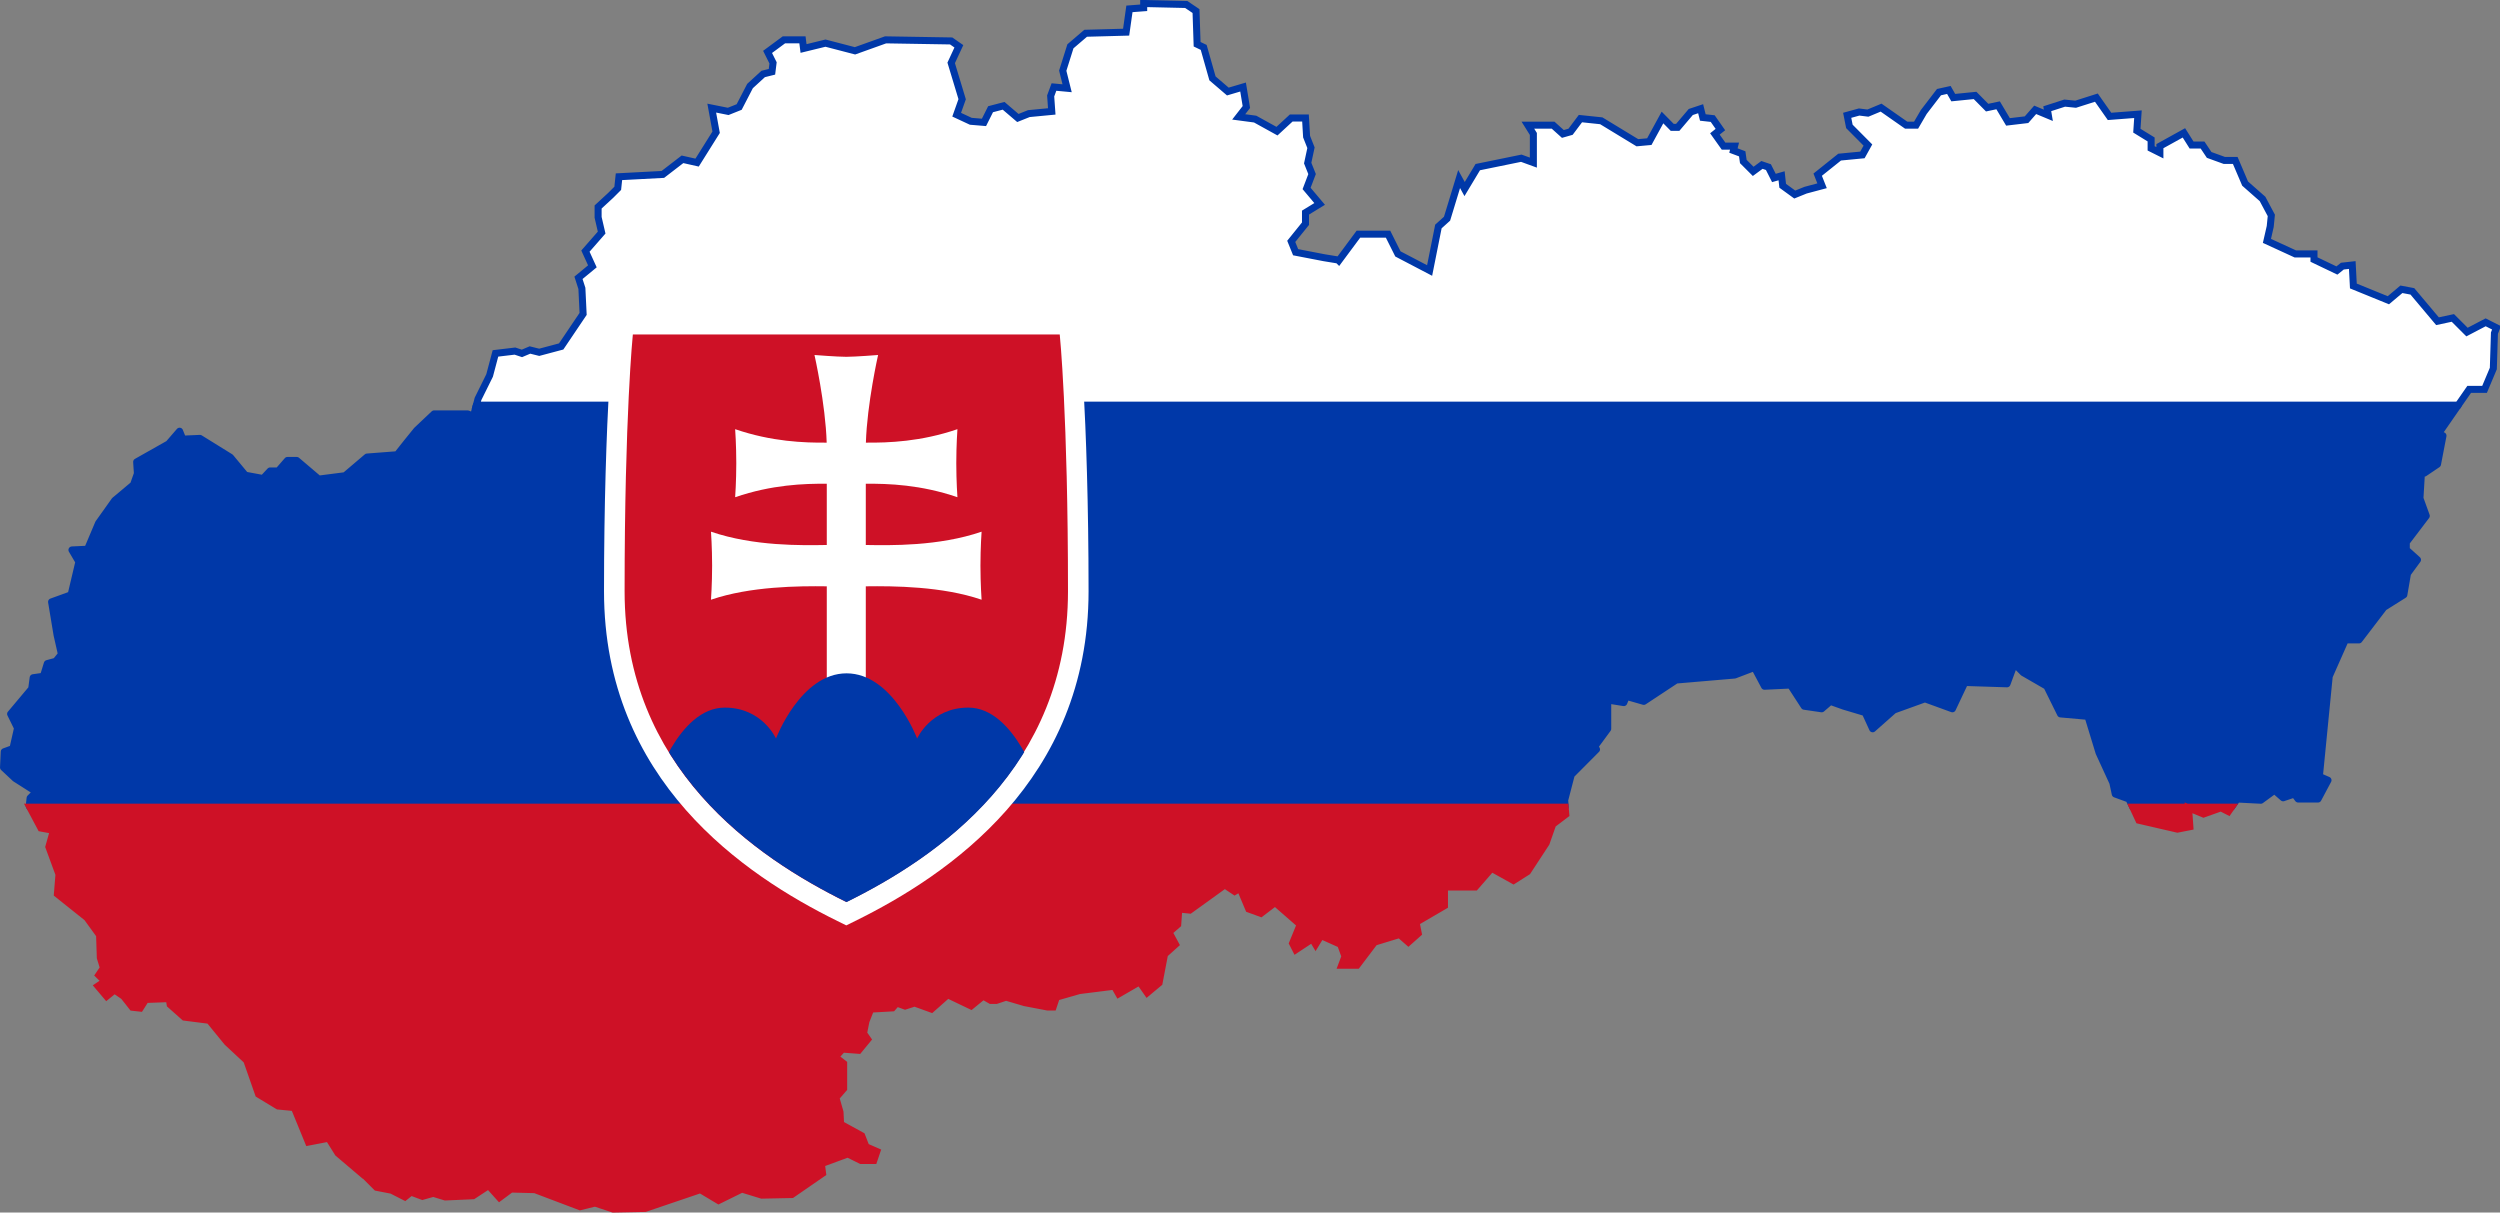
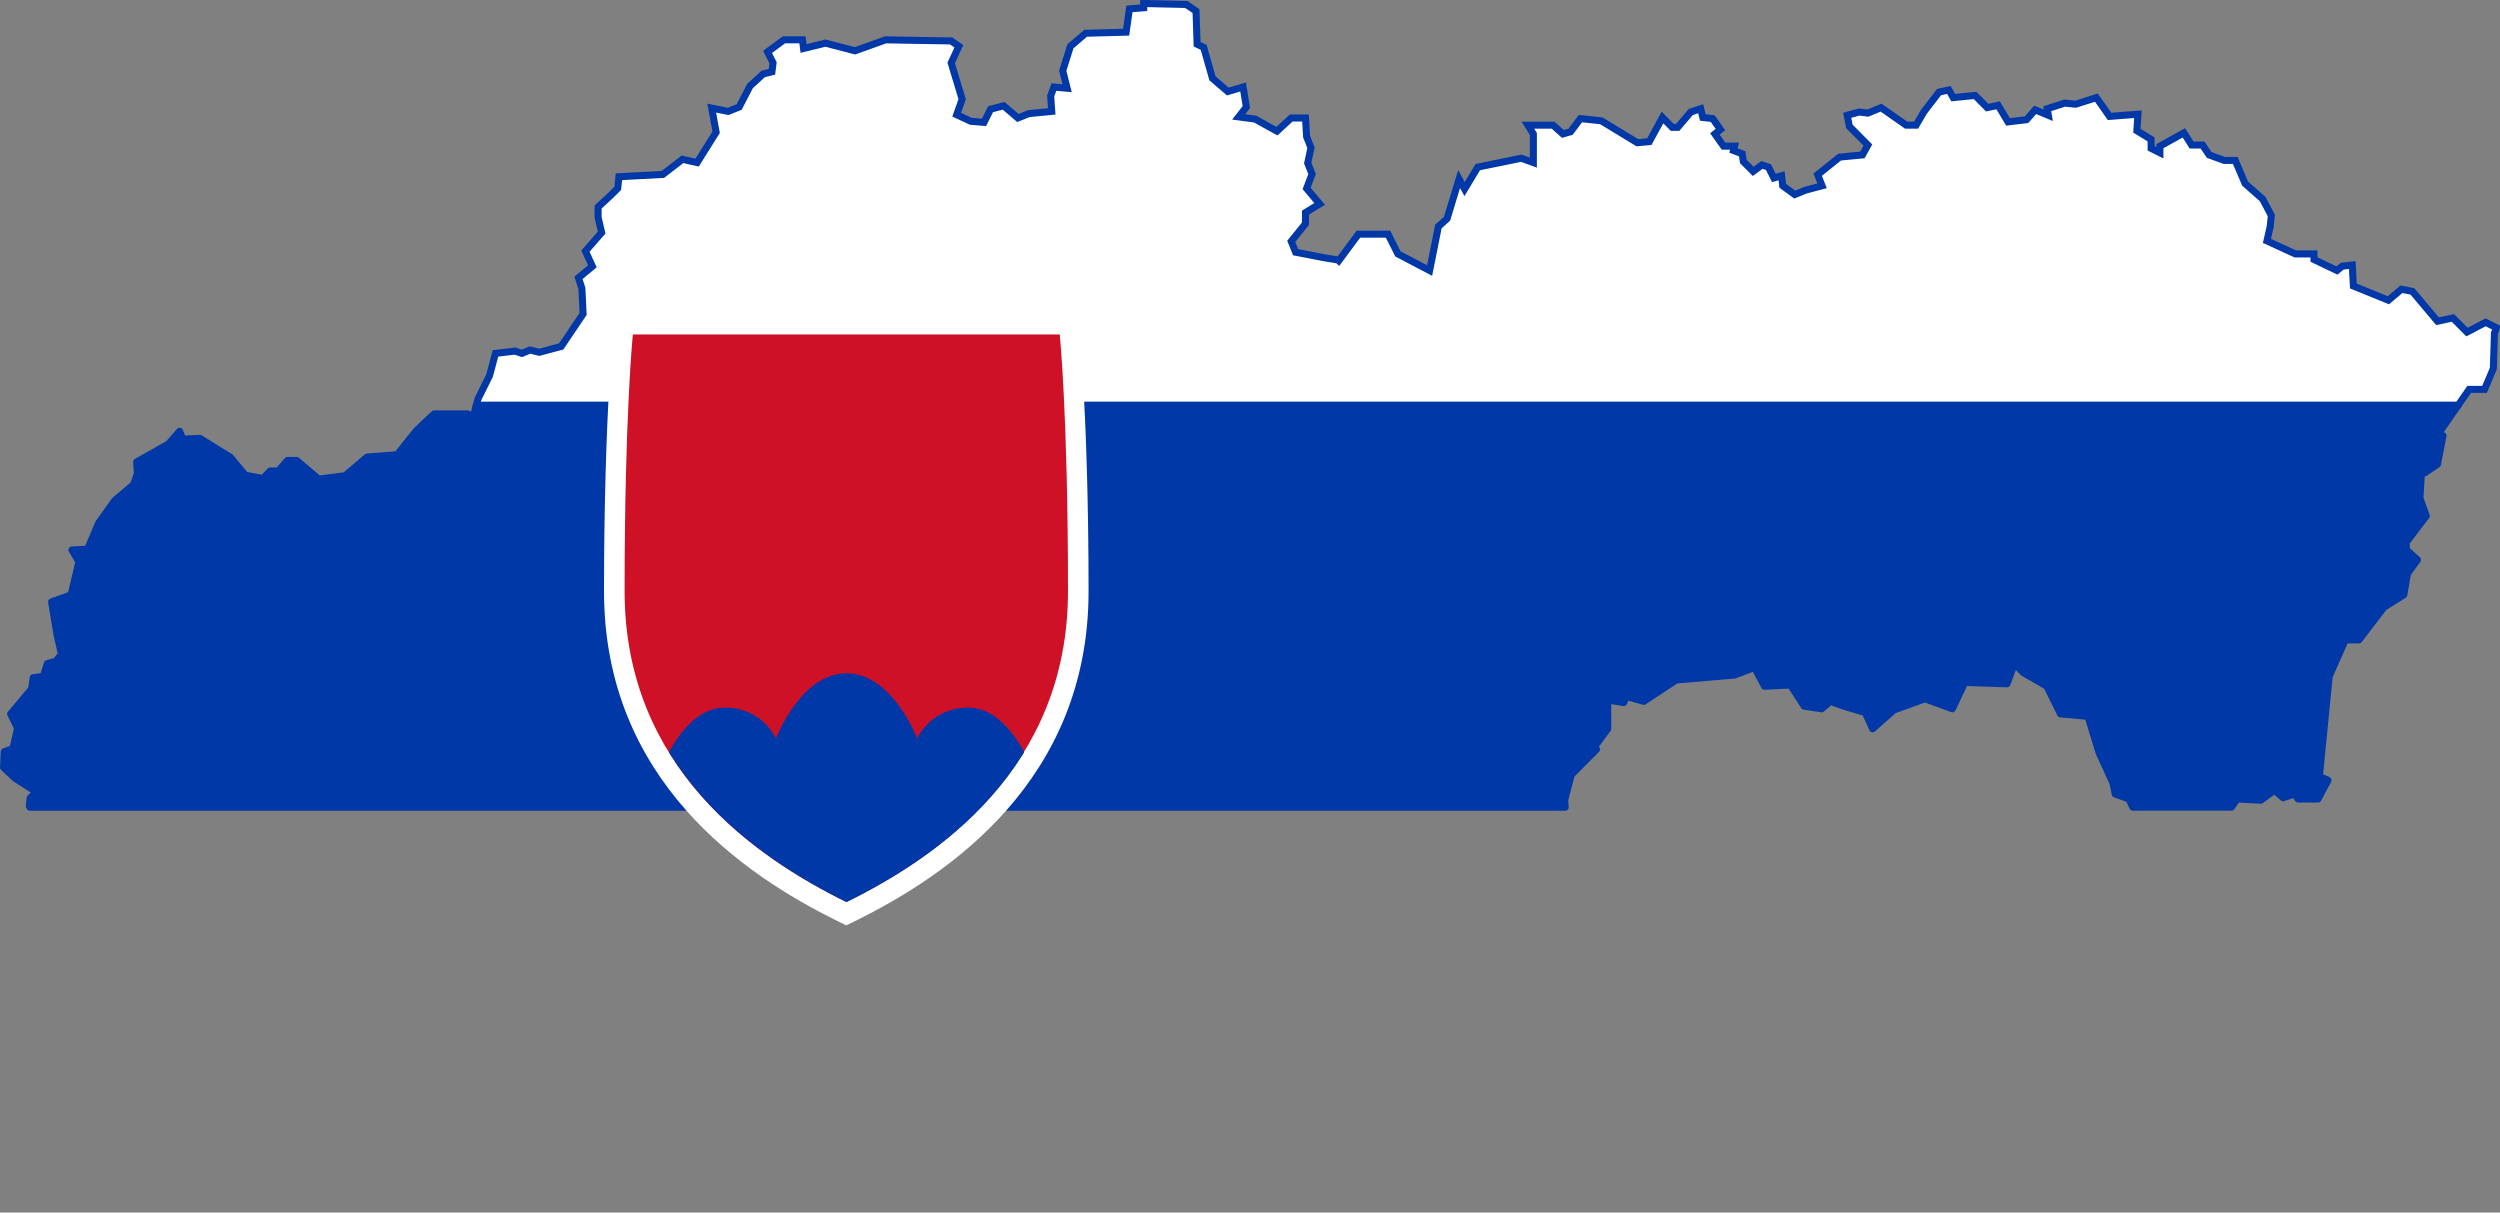
<svg xmlns="http://www.w3.org/2000/svg" version="1.0" viewBox="0 0 640.8 310.8" xml:space="preserve">
  <rect x="0" y="0" width="640.8" height="310.8" fill="#808080" stroke="none" />
  <defs>
    <clipPath id="a">
      <path d="m171.82 258.25c-26.762-12.893-65.044-38.479-65.044-89.094 0-50.614 2.42-73.633 2.42-73.633h62.625 62.627s2.422 23.019 2.422 73.633c-1e-3 50.616-38.286 76.201-65.05 89.094z" />
    </clipPath>
  </defs>
  <path d="m293.15 0.9v1.094l-3.656 0.281-0.844 5.969-10.375 0.281-3.906 3.344-1.969 6.25 1.125 4.5-3.375-0.312-0.844 2.281 0.281 3.969-5.875 0.562-2.812 1.125-3.656-3.125-3.344 0.875-1.688 3.375-3.375-0.281-3.625-1.688 1.406-3.969-2.812-9.312 1.969-4.25-1.969-1.375-16.812-0.281-7.844 2.812-7.562-1.969-5.625 1.375-0.281-2.219h-4.75l-4.188 3.094 1.406 2.812-0.281 2.281-2.25 0.562-3.375 3.094-2.781 5.375-2.812 1.125-4.219-0.844 1.125 6.188-4.875 7.781-3.75-0.844-5.031 3.875-11.25 0.594-0.312 2.969-1.781 1.781-3.25 3v2.656l0.906 3.906-4.156 4.75 1.781 3.906-3.562 2.938 0.875 2.719 0.312 6.531-5.625 8.344-5.625 1.5-2.375-0.594-2.062 0.875-1.781-0.594-5 0.594-1.5 5.656-2.969 6-0.438 1.656h507.97l2.844-4.094h3.938l2.25-5.344 0.281-9.062 0.531-1.375-2.781-1.406-4.781 2.5-3.625-3.625-3.938 0.844-6.438-7.656-2.812-0.531-3.344 2.812-8.969-3.656-0.281-5.375-2.531 0.281-1.406 1.125-5.875-2.812v-1.438h-4.781l-7.281-3.344 0.844-3.688 0.281-2.844-2.25-4.219-4.469-3.938-2.531-5.938h-2.812l-3.875-1.406-1.688-2.531h-2.812l-1.969-3.125-6.156 3.406v1.688l-2.25-1.125v-2.281l-3.656-2.25 0.281-4.219-7.281 0.562-3.375-4.812-5.312 1.688-2.812-0.281-4.469 1.438 0.281 1.688-3.375-1.406-2.219 2.531-4.75 0.562-2.531-4.25-2.812 0.594-3.094-3.125-5.594 0.562-1.125-1.969-2.531 0.562-3.906 5.094-1.969 3.375h-2.531l-6.438-4.5-3.375 1.406-2.25-0.281-3.062 0.844 0.562 2.844 4.75 4.781-1.406 2.531-5.844 0.562-5.625 4.5 1.125 2.844-4.219 1.125-2.781 1.125-3.094-2.25-0.281-2.562-1.969 0.562-1.406-2.781-1.656-0.562-2.25 1.656-2.531-2.531-0.281-1.969-2.25-0.844 0.281-1.125h-2.812l-2.219-3.125 1.406-1.125-1.969-2.812-2.531-0.281-0.562-2.25-2.531 0.844-3.344 3.938h-1.406l-2.5-2.531-3.375 6.188-3.062 0.281-9.25-5.625-5.344-0.562-2.531 3.375-1.969 0.562-2.5-2.25h-6.469l1.406 2.25v7.344l-3.094-1.125-11.156 2.281-3.375 5.625-1.406-2.562-3.094 10.156-2.219 2-2.25 11.281-8.125-4.25-2.531-5.062h-7.594l-5.031 6.781-0.156-0.156-3.625-0.594-7.281-1.406-1.125-2.781 3.656-4.531v-2.844l3.625-2.219-3.344-3.969 1.406-3.688-1.125-2.812 0.844-3.938-1.125-2.844-0.281-4.781h-3.656l-3.656 3.375-5.594-3.094-4.219-0.562 1.969-2.531-0.844-5.125-3.906 1.156-3.938-3.375-2.25-7.938-1.688-0.812-0.281-8.5-2.5-1.688-10.906-0.25z" fill="#fff" stroke="#0038a8" stroke-width="1.8" />
  <path d="m122.09 103.9-0.75 2.812-1.469-0.625h-8.594l-4.438 4.188-2.656 3.281-2.375 3-7.719 0.594-5.625 4.781-6.781 0.875-5.625-4.781h-2.375l-2.344 2.688h-2.094l-1.812 1.938-4.562-0.844-3.812-4.594-7.812-4.844-4.406 0.188-0.812-2.031-2.812 3.25-8.188 4.625 0.188 3-1 2.844-4.812 4.031-4.156 5.844-2.812 6.656-4 0.188 1.781 3.031-2 8.469-5 1.812 1.406 8.469 1.125 4.969-1.438 1.781-2.188 0.594-1 3.25-2.625 0.375-0.375 2.844-5.406 6.438 1.781 3.625-1.188 5.25-2.219 0.812-0.188 4.031 3 2.812 5.406 3.438-1.594 1.594-0.219 2.031 0.156 0.312h393.53l-0.125-1.812 1.688-6.5 6.469-6.5-0.438-0.781 3.312-4.5v-7.375l4.125 0.656 0.656-1.594 4.469 1.281 8.281-5.469 15-1.281 5.094-1.938 2.562 4.812 6.656-0.312 3.531 5.438 4.469 0.656 2.219-1.906 3.5 1.25 5.438 1.625 1.906 4.156 5.438-4.812 7.969-2.875 7.031 2.562 3.188-6.75 10.812 0.344 1.906-5.156 2.25 2.281 6.062 3.5 3.5 7.094 7.031 0.625 2.844 9.312 3.531 7.688 0.625 2.906 3.5 1.281 1 2.094h25.281l1.469-2.094 6.062 0.312 3.5-2.562 2.219 1.938 2.875-0.969 0.969 1.281h5.094l2.562-4.812-2.219-0.969 2.531-25.688 4.125-9.312h3.5l6.375-8.344 5.125-3.219 0.938-5.469 2.562-3.5-2.875-2.594v-1.906l5.125-6.75-1.625-4.5 0.375-6.438 0.75-0.031 3.375-2.281 1.406-7.312-1.125-0.562 5-7.219h-507.97z" fill="#0038a8" stroke="#0038a8" stroke-linejoin="round" stroke-width="1.8" />
-   <path d="m7.65 206.9 2.844 5.344 3.219 0.594-1.188 4.219 2.594 7.062-0.406 5.031 7.594 6.062 3.219 4.438 0.188 5.844 0.812 2.625-1.219 1.812 1.625 1.594-1.812 1.219 2.219 2.625 2-1.625 2.375 1.625 2.219 2.812 2 0.219 1.406-2.219 6.031-0.219 0.25 1.531 3.625 3.219 6.406 0.812 4.594 5.625 5 4.656 3.031 8.656 5 3.031 4.156 0.406 3.625 8.844 5.188-1 2.406 3.844 6.406 5.438 0.094-0.062 3.375 3.375 3.875 0.75 3.375 1.719 1.562-1.25 2.938 1.094 2.781-0.781 3.062 0.938 7.125-0.312 4-2.625 2.781 3.094 2.938-2.188 6.156 0.156 11.562 4.375 3.844-0.938 4.625 1.531 8.188-0.156 14.188-4.812 4.656 2.781 5.969-2.938 5.094 1.562 7.719-0.156 7.875-5.438-0.312-2.469 6.781-2.5 3.406 1.688h3.25l0.781-2.312-2.781-1.219-1.094-2.812-5.406-2.969-0.156-3.094-1.062-3.719 2-2.312v-6.406l-2.156-1.688 1.844-2.031 4.156 0.312 2.312-2.812-1.062-1.531 0.625-3.125 1.219-3.094 5.562-0.312 1.094-1.25 2.156 0.781 2.438-0.781 4.312 1.562 4.156-3.688 6 2.875 3.094-2.531 1.969 1.125h1.375l2.531-0.844 4.781 1.406 5.875 1.125h1.406l0.844-2.531 5.875-1.688 8.969-1.125 1.125 1.969 5.344-3.094 1.969 2.812 3.031-2.531 1.406-7.344 2.812-2.531-1.688-3.125 2.25-1.969 0.281-3.969 2.812 0.281 8.969-6.469 2.531 1.688 1.375-0.844 2.25 5.344 3.094 1.125 3.656-2.781 6.438 5.625-1.969 4.812 0.844 1.656 4.219-2.781 0.844 1.406 1.375-2.25 5.031 2.25 1.125 3.094-0.844 2.25h3.938l4.469-5.906 6.438-1.969 2.25 1.969 2.531-2.25-0.562-2.844 7.281-4.25v-4.781h7.875l4.188-4.812 5.625 3.125 3.594-2.281 4.781-7.312 1.688-4.812 3.344-2.531-0.156-1.844h-393.53zm539.03 0 1.562 3.344 9.875 2.281 3.188-0.625-0.344-4.844 3.844 1.594 4.469-1.594 1.906 0.969 0.781-1.125h-25.281z" fill="#ce1126" stroke="#ce1126" stroke-width="1.8" />
  <path d="m154.82 151.56c0-45.634 2.643-71.22 2.643-71.22h59.456 59.458s2.643 25.586 2.643 71.22c0 48.577-36.066 72.803-59.812 84.506l-2.291 1.129-2.288-1.129c-23.744-11.702-59.81-35.929-59.81-84.506z" fill="#fff" />
  <path d="m216.92 231.2c-23.379-11.526-56.822-34.398-56.822-79.644 0-45.246 2.114-65.823 2.114-65.823h54.709 54.711s2.116 20.577 2.116 65.823c-8.7e-4 45.247-33.447 68.119-56.828 79.644z" fill="#ce1126" />
-   <path d="m221.92 139.69c6.33 0.105 18.683 0.358 29.681-3.408 0 0-0.291 4.027-0.291 8.719 0 4.692 0.291 8.719 0.291 8.719-10.088-3.454-22.547-3.527-29.681-3.434v24.991h-9.999v-24.991c-7.135-0.093-19.591-0.021-29.681 3.434 0 0 0.291-4.027 0.291-8.719 0-4.691-0.291-8.719-0.291-8.719 10.998 3.766 23.35 3.512 29.681 3.408v-15.695c-5.77-0.053-14.085 0.23-23.486 3.449 0 0 0.291-4.027 0.291-8.719 0-4.691-0.291-8.719-0.291-8.719 9.388 3.214 17.691 3.501 23.46 3.449-0.296-9.939-3.126-22.465-3.126-22.465s5.823 0.466 8.151 0.466c2.331 0 8.152-0.466 8.152-0.466s-2.829 12.527-3.126 22.465c5.769 0.051 14.073-0.235 23.461-3.449 0 0-0.291 4.027-0.291 8.719 0 4.692 0.291 8.719 0.291 8.719-9.402-3.219-17.717-3.502-23.487-3.449v15.695z" fill="#fff" />
  <g transform="matrix(.874 0 0 .894 66.82 .343)" clip-path="url(#a)">
    <path d="m170.64 274.85-55.454-49.43s7.089-22.927 20.927-22.927c10.996 0 15.009 8.865 15.009 8.865s7.22-18.689 20.696-18.689c13.479 0 20.699 18.689 20.699 18.689s4.013-8.865 15.01-8.865c13.838 0 20.927 22.927 20.927 22.927l-57.814 49.43z" fill="#0038a8" fill-rule="evenodd" />
  </g>
</svg>